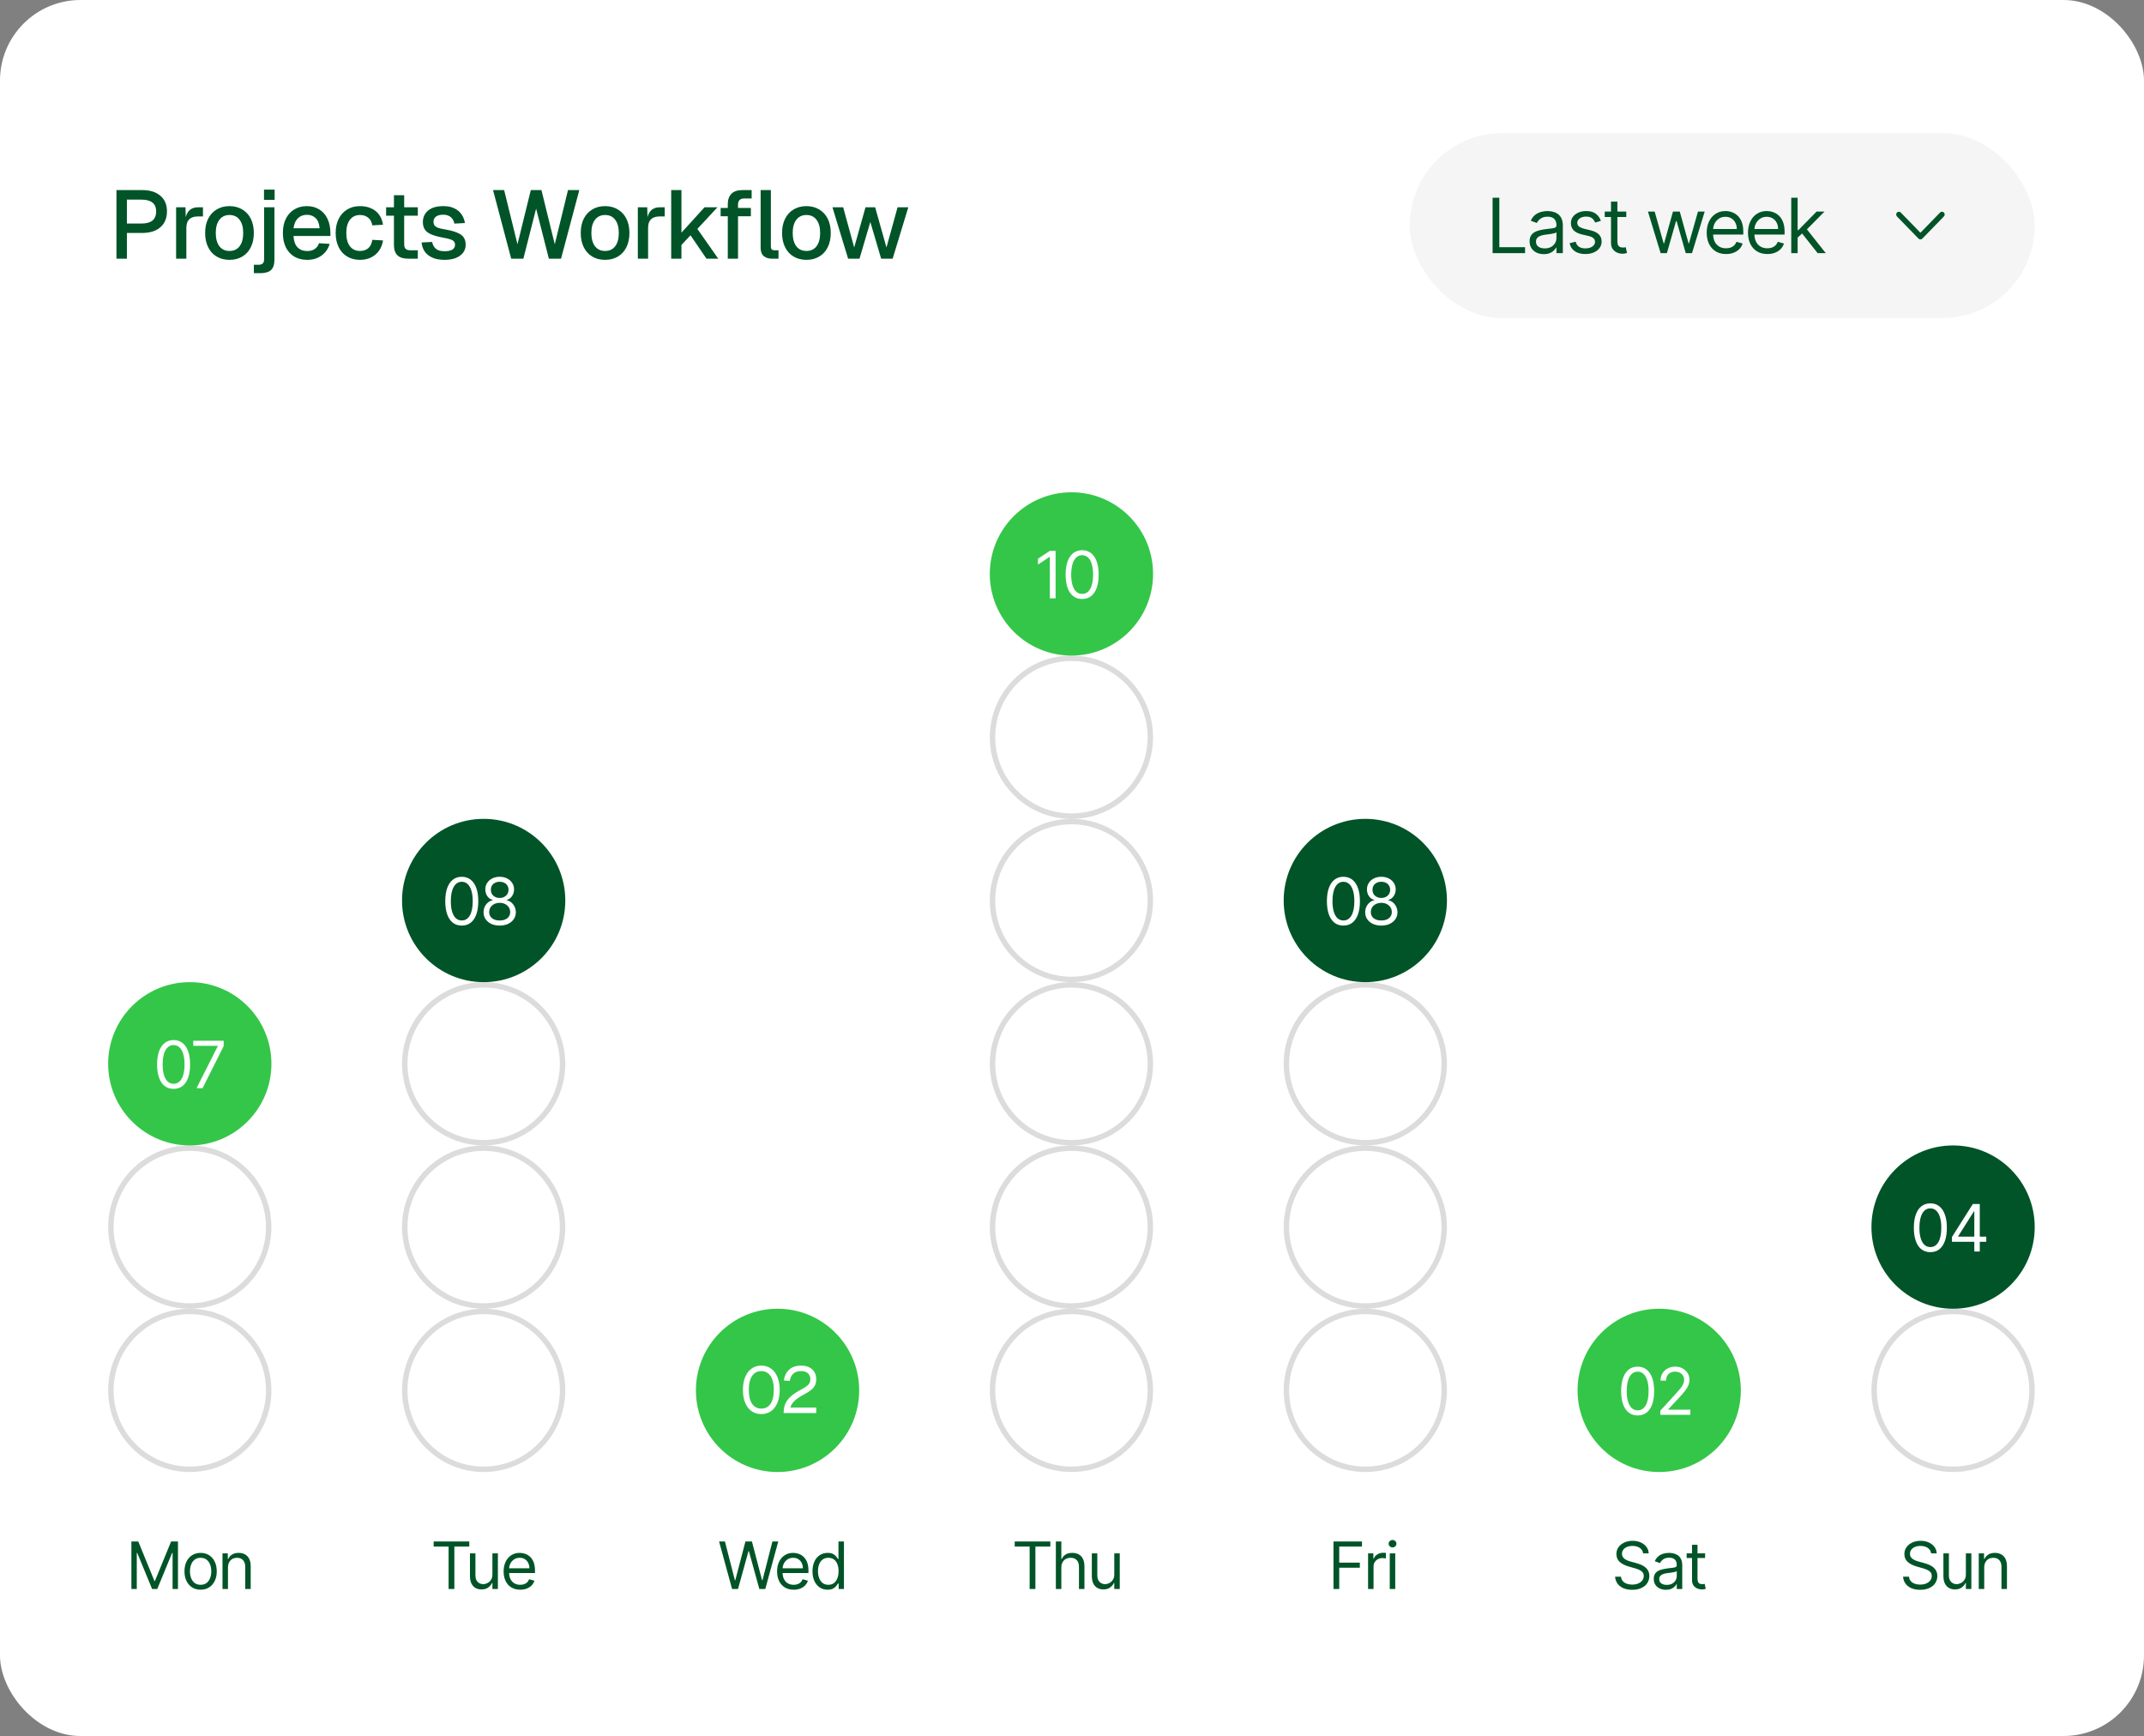
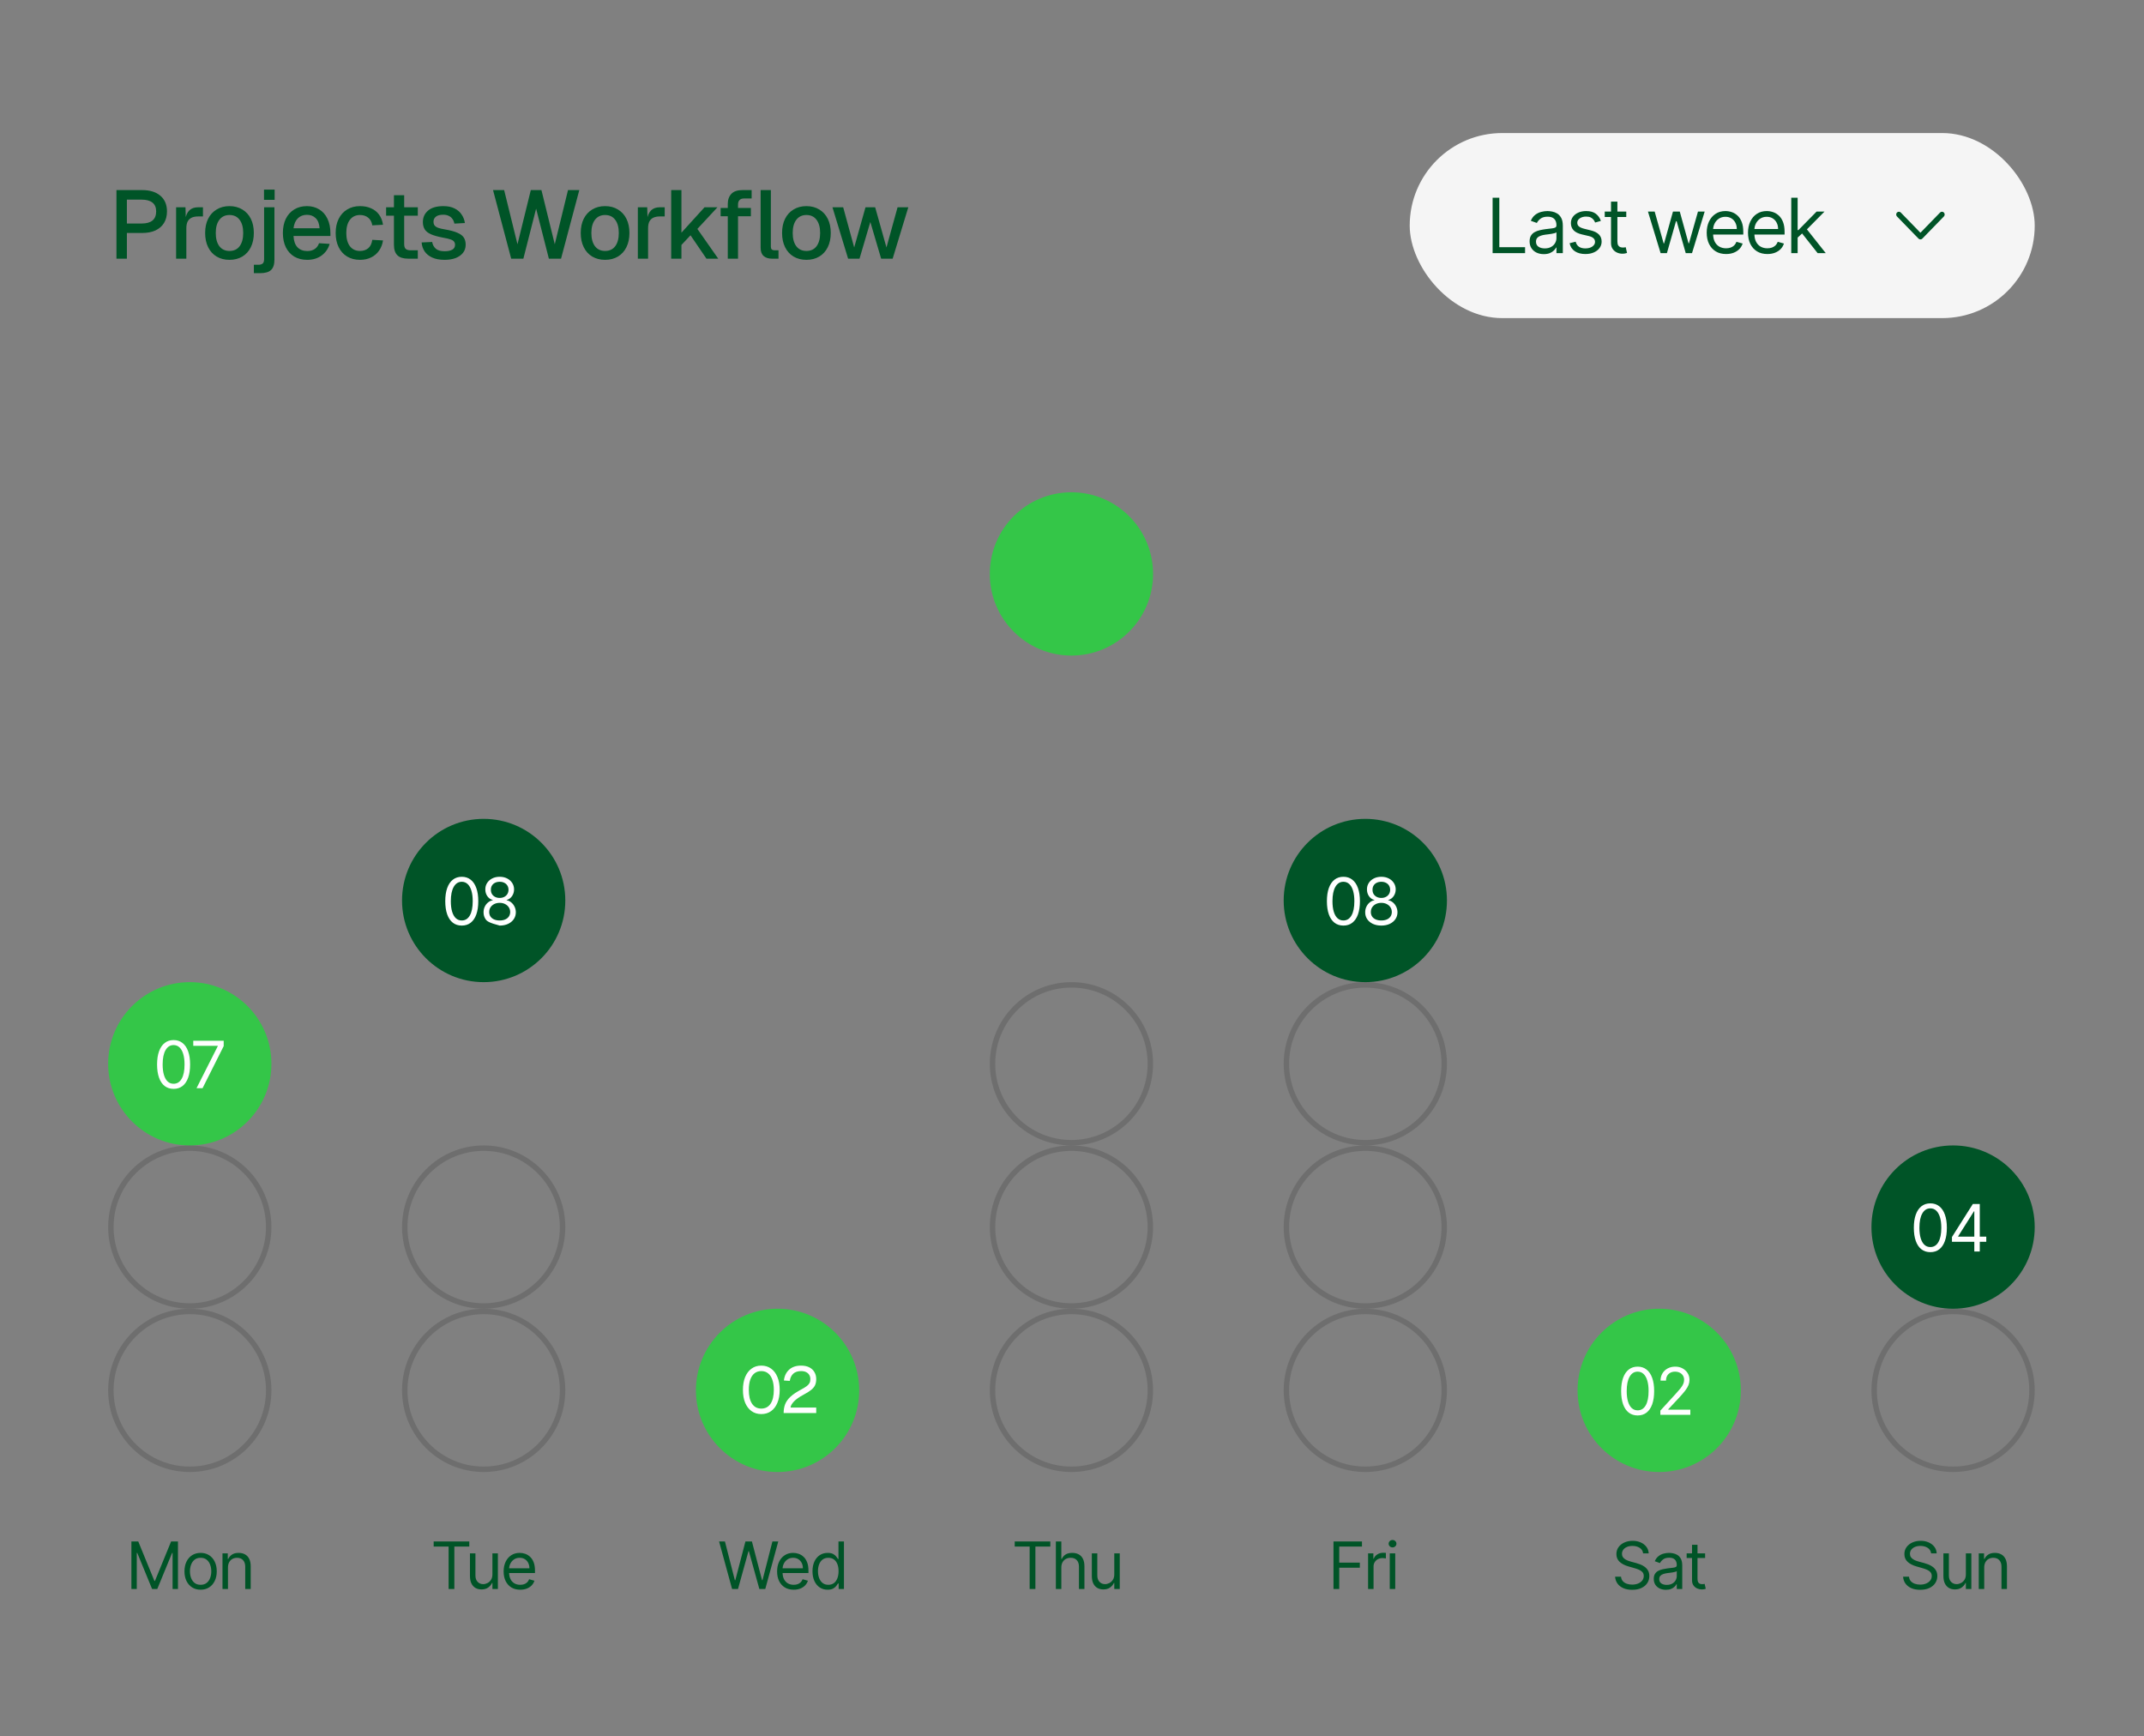
<svg xmlns="http://www.w3.org/2000/svg" width="583" height="472" viewBox="0 0 583 472" fill="none">
  <rect x="0" y="0" width="583" height="472" fill="#808080" stroke="none" />
-   <rect width="583" height="472" rx="21.892" fill="white" />
  <path d="M31.667 70.331V51.68H38.629C40.766 51.68 42.429 52.196 43.62 53.23C44.811 54.245 45.407 55.664 45.407 57.485C45.407 58.694 45.135 59.745 44.592 60.638C44.049 61.513 43.27 62.188 42.254 62.66C41.256 63.116 40.047 63.343 38.629 63.343H34.505V70.331H31.667ZM34.505 60.769H38.55C39.829 60.769 40.8 60.498 41.466 59.955C42.132 59.394 42.464 58.571 42.464 57.485C42.464 56.417 42.132 55.62 41.466 55.095C40.8 54.552 39.829 54.281 38.55 54.281H34.505V60.769ZM47.887 70.331V56.356H50.435L50.541 60.06L50.304 59.981C50.497 58.72 50.882 57.801 51.46 57.223C52.056 56.645 52.852 56.356 53.851 56.356H55.19V58.851H53.851C53.15 58.851 52.563 58.965 52.09 59.193C51.618 59.421 51.259 59.771 51.014 60.244C50.786 60.717 50.672 61.33 50.672 62.083V70.331H47.887ZM62.402 70.647C61.071 70.647 59.906 70.349 58.908 69.753C57.91 69.158 57.139 68.308 56.596 67.205C56.053 66.102 55.782 64.815 55.782 63.343C55.782 61.855 56.053 60.568 56.596 59.482C57.139 58.396 57.91 57.555 58.908 56.96C59.906 56.347 61.071 56.041 62.402 56.041C63.733 56.041 64.897 56.347 65.896 56.96C66.894 57.555 67.665 58.396 68.207 59.482C68.75 60.568 69.022 61.855 69.022 63.343C69.022 64.815 68.75 66.102 68.207 67.205C67.665 68.308 66.894 69.158 65.896 69.753C64.897 70.349 63.733 70.647 62.402 70.647ZM62.402 68.23C63.593 68.23 64.512 67.801 65.16 66.942C65.808 66.067 66.132 64.867 66.132 63.343C66.132 61.82 65.808 60.629 65.16 59.771C64.512 58.895 63.593 58.457 62.402 58.457C61.228 58.457 60.309 58.895 59.644 59.771C58.995 60.629 58.672 61.82 58.672 63.343C58.672 64.867 58.995 66.067 59.644 66.942C60.309 67.801 61.228 68.23 62.402 68.23ZM69.03 74.272V71.986H70.291C70.764 71.986 71.132 71.881 71.394 71.671C71.674 71.461 71.815 71.058 71.815 70.463V56.356H74.626V70.568C74.626 71.899 74.319 72.844 73.706 73.405C73.111 73.983 72.112 74.272 70.711 74.272H69.03ZM71.788 54.333V51.548H74.678V54.333H71.788ZM83.542 70.647C82.176 70.647 80.994 70.349 79.995 69.753C79.015 69.158 78.253 68.308 77.71 67.205C77.185 66.102 76.922 64.815 76.922 63.343C76.922 61.872 77.185 60.594 77.71 59.508C78.253 58.405 79.015 57.555 79.995 56.96C80.976 56.347 82.132 56.041 83.463 56.041C84.724 56.041 85.836 56.338 86.799 56.934C87.763 57.512 88.507 58.352 89.032 59.456C89.575 60.559 89.847 61.89 89.847 63.449V64.158H79.811C79.882 65.524 80.241 66.548 80.889 67.231C81.554 67.915 82.447 68.256 83.568 68.256C84.391 68.256 85.074 68.063 85.617 67.678C86.16 67.293 86.537 66.776 86.747 66.128L89.636 66.312C89.269 67.608 88.542 68.659 87.456 69.464C86.388 70.252 85.083 70.647 83.542 70.647ZM79.811 62.056H86.904C86.817 60.813 86.458 59.893 85.827 59.298C85.214 58.703 84.426 58.405 83.463 58.405C82.465 58.405 81.642 58.72 80.994 59.35C80.363 59.964 79.969 60.865 79.811 62.056ZM97.896 70.647C96.565 70.647 95.4 70.349 94.402 69.753C93.404 69.158 92.633 68.308 92.09 67.205C91.547 66.102 91.276 64.815 91.276 63.343C91.276 61.872 91.547 60.594 92.09 59.508C92.633 58.405 93.404 57.555 94.402 56.96C95.4 56.347 96.565 56.041 97.896 56.041C99.034 56.041 100.041 56.242 100.917 56.645C101.81 57.03 102.528 57.599 103.071 58.352C103.631 59.105 103.99 60.025 104.148 61.111L101.232 61.268C101.092 60.358 100.724 59.666 100.129 59.193C99.533 58.703 98.789 58.457 97.896 58.457C96.722 58.457 95.803 58.895 95.138 59.771C94.49 60.629 94.165 61.82 94.165 63.343C94.165 64.867 94.49 66.067 95.138 66.942C95.803 67.801 96.722 68.23 97.896 68.23C98.789 68.23 99.533 67.984 100.129 67.494C100.724 66.986 101.092 66.225 101.232 65.209L104.148 65.366C103.99 66.435 103.631 67.363 103.071 68.151C102.528 68.939 101.81 69.552 100.917 69.99C100.041 70.428 99.034 70.647 97.896 70.647ZM111.009 70.331C109.678 70.331 108.697 70.025 108.067 69.412C107.436 68.799 107.121 67.844 107.121 66.548V53.072H109.906V66.338C109.906 66.986 110.046 67.433 110.326 67.678C110.606 67.923 111.035 68.046 111.613 68.046H113.61V70.331H111.009ZM104.993 58.641V56.356H113.61V58.641H104.993ZM120.9 70.647C119.586 70.647 118.474 70.445 117.564 70.042C116.671 69.639 115.979 69.088 115.488 68.387C114.998 67.669 114.718 66.846 114.648 65.918L117.511 65.787C117.651 66.557 117.984 67.17 118.509 67.626C119.035 68.081 119.832 68.308 120.9 68.308C121.776 68.308 122.467 68.168 122.975 67.888C123.483 67.608 123.737 67.161 123.737 66.548C123.737 66.216 123.65 65.936 123.474 65.708C123.317 65.463 123.002 65.261 122.529 65.104C122.056 64.928 121.355 64.762 120.427 64.605C119.044 64.342 117.958 64.035 117.17 63.685C116.382 63.335 115.821 62.888 115.488 62.345C115.156 61.802 114.989 61.146 114.989 60.375C114.989 59.097 115.462 58.054 116.408 57.249C117.371 56.443 118.755 56.041 120.558 56.041C121.767 56.041 122.783 56.251 123.606 56.671C124.429 57.074 125.068 57.626 125.523 58.326C125.996 59.009 126.294 59.78 126.417 60.638L123.553 60.795C123.466 60.305 123.291 59.885 123.028 59.534C122.783 59.167 122.45 58.886 122.03 58.694C121.609 58.484 121.11 58.379 120.532 58.379C119.639 58.379 118.974 58.554 118.536 58.904C118.098 59.254 117.879 59.709 117.879 60.27C117.879 60.69 117.975 61.032 118.168 61.294C118.378 61.557 118.711 61.776 119.166 61.951C119.621 62.109 120.226 62.249 120.979 62.371C122.432 62.617 123.571 62.923 124.394 63.291C125.217 63.641 125.795 64.079 126.128 64.605C126.46 65.13 126.627 65.769 126.627 66.522C126.627 67.398 126.382 68.142 125.891 68.755C125.401 69.368 124.727 69.841 123.868 70.174C123.01 70.489 122.021 70.647 120.9 70.647ZM139.005 70.331L134.066 51.68H137.087L140.713 66.417L144.338 51.68H147.228L150.853 66.417L154.452 51.68H157.525L152.56 70.331H149.25L145.783 56.724L142.315 70.331H139.005ZM164.535 70.647C163.204 70.647 162.039 70.349 161.041 69.753C160.043 69.158 159.272 68.308 158.729 67.205C158.186 66.102 157.915 64.815 157.915 63.343C157.915 61.855 158.186 60.568 158.729 59.482C159.272 58.396 160.043 57.555 161.041 56.96C162.039 56.347 163.204 56.041 164.535 56.041C165.866 56.041 167.031 56.347 168.029 56.96C169.027 57.555 169.798 58.396 170.341 59.482C170.883 60.568 171.155 61.855 171.155 63.343C171.155 64.815 170.883 66.102 170.341 67.205C169.798 68.308 169.027 69.158 168.029 69.753C167.031 70.349 165.866 70.647 164.535 70.647ZM164.535 68.23C165.726 68.23 166.645 67.801 167.293 66.942C167.941 66.067 168.265 64.867 168.265 63.343C168.265 61.82 167.941 60.629 167.293 59.771C166.645 58.895 165.726 58.457 164.535 58.457C163.362 58.457 162.442 58.895 161.777 59.771C161.129 60.629 160.805 61.82 160.805 63.343C160.805 64.867 161.129 66.067 161.777 66.942C162.442 67.801 163.362 68.23 164.535 68.23ZM173.444 70.331V56.356H175.992L176.097 60.06L175.86 59.981C176.053 58.72 176.438 57.801 177.016 57.223C177.612 56.645 178.409 56.356 179.407 56.356H180.747V58.851H179.407C178.706 58.851 178.12 58.965 177.647 59.193C177.174 59.421 176.815 59.771 176.57 60.244C176.342 60.717 176.228 61.33 176.228 62.083V70.331H173.444ZM182.513 70.331V51.68H185.297V63.265L191.576 56.356H195.096L189.632 62.24L195.306 70.331H192.101L187.767 63.974L185.297 66.601V70.331H182.513ZM197.901 70.331V55.463C197.901 54.307 198.225 53.387 198.873 52.704C199.521 52.021 200.536 51.68 201.92 51.68H204.389V53.965H202.288C201.745 53.965 201.342 54.114 201.079 54.412C200.817 54.692 200.685 55.095 200.685 55.62V70.331H197.901ZM195.957 58.799V56.54H204.179V58.799H195.957ZM209.88 70.331C208.969 70.331 208.233 70.095 207.673 69.622C207.113 69.149 206.832 68.396 206.832 67.363V51.68H209.617V67.1C209.617 67.415 209.696 67.652 209.853 67.809C210.029 67.967 210.274 68.046 210.589 68.046H211.692V70.331H209.88ZM219.283 70.647C217.952 70.647 216.787 70.349 215.789 69.753C214.791 69.158 214.02 68.308 213.477 67.205C212.934 66.102 212.663 64.815 212.663 63.343C212.663 61.855 212.934 60.568 213.477 59.482C214.02 58.396 214.791 57.555 215.789 56.96C216.787 56.347 217.952 56.041 219.283 56.041C220.614 56.041 221.778 56.347 222.777 56.96C223.775 57.555 224.546 58.396 225.088 59.482C225.631 60.568 225.903 61.855 225.903 63.343C225.903 64.815 225.631 66.102 225.088 67.205C224.546 68.308 223.775 69.158 222.777 69.753C221.778 70.349 220.614 70.647 219.283 70.647ZM219.283 68.23C220.474 68.23 221.393 67.801 222.041 66.942C222.689 66.067 223.013 64.867 223.013 63.343C223.013 61.82 222.689 60.629 222.041 59.771C221.393 58.895 220.474 58.457 219.283 58.457C218.109 58.457 217.19 58.895 216.524 59.771C215.876 60.629 215.553 61.82 215.553 63.343C215.553 64.867 215.876 66.067 216.524 66.942C217.19 67.801 218.109 68.23 219.283 68.23ZM230.619 70.331L226.363 56.356H229.279L232.274 67.284L235.347 56.356H237.974L241.048 67.284L244.069 56.356H246.985L242.729 70.331H239.603L236.661 60.349L233.719 70.331H230.619Z" fill="#005427" />
  <rect x="383.33" y="36.173" width="169.953" height="50.316" rx="25.158" fill="#F5F5F5" />
  <path d="M405.872 68.831V53.764H407.697V67.213H414.701V68.831H405.872ZM419.788 69.096C419.072 69.096 418.422 68.961 417.838 68.692C417.254 68.417 416.791 68.022 416.448 67.507C416.104 66.987 415.933 66.359 415.933 65.624C415.933 64.976 416.06 64.451 416.315 64.049C416.57 63.642 416.911 63.323 417.338 63.093C417.765 62.862 418.235 62.69 418.75 62.578C419.27 62.46 419.793 62.367 420.318 62.298C421.004 62.21 421.561 62.144 421.988 62.099C422.419 62.05 422.733 61.969 422.929 61.857C423.13 61.744 423.231 61.547 423.231 61.268V61.209C423.231 60.483 423.032 59.919 422.635 59.517C422.243 59.115 421.647 58.914 420.847 58.914C420.018 58.914 419.368 59.095 418.898 59.458C418.427 59.821 418.096 60.209 417.904 60.62L416.256 60.032C416.551 59.345 416.943 58.811 417.433 58.428C417.929 58.041 418.468 57.771 419.052 57.619C419.641 57.462 420.219 57.383 420.788 57.383C421.151 57.383 421.568 57.427 422.039 57.516C422.515 57.599 422.974 57.773 423.415 58.038C423.861 58.303 424.232 58.703 424.526 59.237C424.82 59.772 424.967 60.488 424.967 61.386V68.831H423.231V67.301H423.143C423.025 67.546 422.829 67.809 422.554 68.088C422.28 68.368 421.914 68.606 421.458 68.802C421.002 68.998 420.445 69.096 419.788 69.096ZM420.053 67.536C420.739 67.536 421.318 67.401 421.789 67.132C422.265 66.862 422.623 66.514 422.863 66.087C423.108 65.66 423.231 65.212 423.231 64.741V63.151C423.157 63.24 422.996 63.321 422.745 63.394C422.5 63.463 422.216 63.524 421.892 63.578C421.573 63.627 421.262 63.671 420.958 63.711C420.658 63.745 420.416 63.774 420.229 63.799C419.778 63.858 419.356 63.953 418.964 64.086C418.576 64.213 418.262 64.407 418.022 64.667C417.787 64.922 417.669 65.27 417.669 65.712C417.669 66.315 417.892 66.771 418.338 67.08C418.79 67.384 419.361 67.536 420.053 67.536ZM435.313 60.061L433.753 60.503C433.655 60.243 433.51 59.99 433.319 59.745C433.132 59.495 432.877 59.289 432.554 59.127C432.23 58.965 431.815 58.884 431.31 58.884C430.619 58.884 430.042 59.044 429.581 59.362C429.125 59.676 428.897 60.076 428.897 60.562C428.897 60.993 429.054 61.334 429.368 61.584C429.682 61.834 430.172 62.043 430.839 62.21L432.517 62.622C433.527 62.867 434.28 63.242 434.776 63.747C435.271 64.248 435.519 64.893 435.519 65.682C435.519 66.33 435.332 66.909 434.959 67.419C434.592 67.929 434.077 68.331 433.414 68.625C432.752 68.92 431.982 69.067 431.104 69.067C429.952 69.067 428.998 68.817 428.242 68.316C427.487 67.816 427.009 67.085 426.808 66.124L428.456 65.712C428.613 66.32 428.909 66.776 429.346 67.08C429.787 67.384 430.364 67.536 431.075 67.536C431.884 67.536 432.527 67.365 433.002 67.021C433.483 66.673 433.723 66.256 433.723 65.771C433.723 65.378 433.586 65.05 433.311 64.785C433.037 64.515 432.615 64.314 432.046 64.181L430.162 63.74C429.128 63.495 428.367 63.115 427.882 62.6C427.401 62.08 427.161 61.43 427.161 60.65C427.161 60.012 427.34 59.448 427.698 58.958C428.061 58.467 428.554 58.082 429.177 57.803C429.804 57.523 430.516 57.383 431.31 57.383C432.429 57.383 433.306 57.629 433.944 58.119C434.587 58.609 435.043 59.257 435.313 60.061ZM442.218 57.53V59.002H436.362V57.53H442.218ZM438.069 54.823H439.805V65.594C439.805 66.085 439.876 66.452 440.018 66.698C440.166 66.938 440.352 67.1 440.578 67.183C440.808 67.262 441.051 67.301 441.306 67.301C441.497 67.301 441.654 67.291 441.777 67.272C441.899 67.247 441.998 67.227 442.071 67.213L442.424 68.772C442.307 68.817 442.142 68.861 441.931 68.905C441.72 68.954 441.453 68.978 441.129 68.978C440.639 68.978 440.158 68.873 439.687 68.662C439.221 68.451 438.834 68.13 438.525 67.698C438.221 67.267 438.069 66.722 438.069 66.065V54.823ZM451.56 68.831L448.117 57.53H449.941L452.384 66.183H452.502L454.915 57.53H456.769L459.153 66.153H459.27L461.713 57.53H463.538L460.094 68.831H458.388L455.916 60.15H455.739L453.267 68.831H451.56ZM469.358 69.067C468.269 69.067 467.33 68.826 466.54 68.346C465.756 67.86 465.15 67.183 464.723 66.315C464.301 65.442 464.09 64.427 464.09 63.269C464.09 62.112 464.301 61.091 464.723 60.209C465.15 59.321 465.743 58.629 466.504 58.134C467.269 57.633 468.161 57.383 469.182 57.383C469.77 57.383 470.351 57.481 470.925 57.678C471.499 57.874 472.022 58.193 472.492 58.634C472.963 59.071 473.338 59.649 473.618 60.37C473.898 61.091 474.037 61.979 474.037 63.034V63.77H465.326V62.269H472.272C472.272 61.631 472.144 61.062 471.889 60.562C471.639 60.061 471.281 59.666 470.815 59.377C470.354 59.088 469.809 58.943 469.182 58.943C468.49 58.943 467.892 59.115 467.386 59.458C466.886 59.797 466.501 60.238 466.231 60.782C465.962 61.327 465.827 61.91 465.827 62.533V63.534C465.827 64.388 465.974 65.111 466.268 65.704C466.567 66.293 466.982 66.742 467.511 67.051C468.041 67.355 468.657 67.507 469.358 67.507C469.814 67.507 470.226 67.443 470.594 67.316C470.967 67.183 471.288 66.987 471.558 66.727C471.828 66.462 472.036 66.134 472.183 65.741L473.861 66.212C473.684 66.781 473.388 67.281 472.971 67.713C472.554 68.14 472.039 68.473 471.426 68.714C470.812 68.949 470.123 69.067 469.358 69.067ZM480.588 69.067C479.499 69.067 478.56 68.826 477.77 68.346C476.985 67.86 476.38 67.183 475.953 66.315C475.531 65.442 475.32 64.427 475.32 63.269C475.32 62.112 475.531 61.091 475.953 60.209C476.38 59.321 476.973 58.629 477.733 58.134C478.499 57.633 479.391 57.383 480.412 57.383C481 57.383 481.581 57.481 482.155 57.678C482.729 57.874 483.251 58.193 483.722 58.634C484.193 59.071 484.568 59.649 484.848 60.37C485.128 61.091 485.267 61.979 485.267 63.034V63.77H476.556V62.269H483.502C483.502 61.631 483.374 61.062 483.119 60.562C482.869 60.061 482.511 59.666 482.045 59.377C481.584 59.088 481.039 58.943 480.412 58.943C479.72 58.943 479.122 59.115 478.616 59.458C478.116 59.797 477.731 60.238 477.461 60.782C477.191 61.327 477.057 61.91 477.057 62.533V63.534C477.057 64.388 477.204 65.111 477.498 65.704C477.797 66.293 478.212 66.742 478.741 67.051C479.271 67.355 479.887 67.507 480.588 67.507C481.044 67.507 481.456 67.443 481.824 67.316C482.197 67.183 482.518 66.987 482.788 66.727C483.058 66.462 483.266 66.134 483.413 65.741L485.091 66.212C484.914 66.781 484.617 67.281 484.201 67.713C483.784 68.14 483.269 68.473 482.656 68.714C482.042 68.949 481.353 69.067 480.588 69.067ZM488.699 64.711L488.669 62.563H489.022L493.966 57.53H496.115L490.847 62.857H490.7L488.699 64.711ZM487.08 68.831V53.764H488.816V68.831H487.08ZM494.261 68.831L489.846 63.24L491.082 62.033L496.468 68.831H494.261Z" fill="#005427" />
  <path fill-rule="evenodd" clip-rule="evenodd" d="M515.829 57.785C515.543 58.079 515.543 58.556 515.829 58.851L521.688 64.878C521.826 65.019 522.012 65.098 522.206 65.098C522.401 65.098 522.587 65.019 522.724 64.878L528.584 58.851C528.87 58.556 528.87 58.079 528.584 57.785C528.298 57.491 527.834 57.491 527.548 57.785L522.206 63.279L516.865 57.785C516.579 57.491 516.115 57.491 515.829 57.785Z" fill="#005427" />
  <path d="M35.73 419.106H37.597L41.986 429.827H42.138L46.527 419.106H48.394V432.021H46.93V422.209H46.804L42.768 432.021H41.356L37.32 422.209H37.194V432.021H35.73V419.106ZM54.552 432.223C53.678 432.223 52.91 432.015 52.251 431.599C51.595 431.183 51.082 430.6 50.712 429.852C50.346 429.104 50.163 428.229 50.163 427.228C50.163 426.219 50.346 425.339 50.712 424.586C51.082 423.834 51.595 423.249 52.251 422.833C52.91 422.417 53.678 422.209 54.552 422.209C55.427 422.209 56.192 422.417 56.848 422.833C57.508 423.249 58.021 423.834 58.386 424.586C58.756 425.339 58.941 426.219 58.941 427.228C58.941 428.229 58.756 429.104 58.386 429.852C58.021 430.6 57.508 431.183 56.848 431.599C56.192 432.015 55.427 432.223 54.552 432.223ZM54.552 430.886C55.217 430.886 55.763 430.716 56.192 430.375C56.621 430.035 56.938 429.587 57.144 429.032C57.35 428.477 57.453 427.876 57.453 427.228C57.453 426.581 57.35 425.978 57.144 425.419C56.938 424.859 56.621 424.407 56.192 424.063C55.763 423.718 55.217 423.546 54.552 423.546C53.888 423.546 53.342 423.718 52.913 424.063C52.484 424.407 52.166 424.859 51.96 425.419C51.754 425.978 51.651 426.581 51.651 427.228C51.651 427.876 51.754 428.477 51.96 429.032C52.166 429.587 52.484 430.035 52.913 430.375C53.342 430.716 53.888 430.886 54.552 430.886ZM61.991 426.194V432.021H60.503V422.335H61.941V423.848H62.067C62.294 423.356 62.639 422.961 63.101 422.663C63.564 422.36 64.161 422.209 64.892 422.209C65.548 422.209 66.122 422.343 66.614 422.612C67.106 422.877 67.488 423.281 67.761 423.823C68.035 424.361 68.171 425.042 68.171 425.866V432.021H66.683V425.967C66.683 425.206 66.486 424.613 66.09 424.189C65.695 423.76 65.153 423.546 64.463 423.546C63.988 423.546 63.564 423.649 63.189 423.855C62.819 424.061 62.527 424.361 62.313 424.756C62.098 425.152 61.991 425.631 61.991 426.194Z" fill="#005427" />
  <circle cx="22.198" cy="22.198" r="22.198" transform="matrix(-1 0 0 1 73.805 267.033)" fill="#34C648" />
  <path d="M47.204 296.049C46.254 296.049 45.445 295.79 44.776 295.273C44.108 294.752 43.597 293.997 43.244 293.009C42.891 292.017 42.714 290.819 42.714 289.415C42.714 288.019 42.891 286.827 43.244 285.839C43.601 284.847 44.114 284.09 44.782 283.569C45.455 283.043 46.262 282.78 47.204 282.78C48.146 282.78 48.951 283.043 49.619 283.569C50.292 284.09 50.805 284.847 51.158 285.839C51.515 286.827 51.694 288.019 51.694 289.415C51.694 290.819 51.517 292.017 51.164 293.009C50.811 293.997 50.3 294.752 49.632 295.273C48.964 295.79 48.154 296.049 47.204 296.049ZM47.204 294.662C48.146 294.662 48.877 294.207 49.399 293.299C49.92 292.391 50.181 291.096 50.181 289.415C50.181 288.296 50.061 287.344 49.821 286.558C49.586 285.772 49.245 285.173 48.8 284.761C48.358 284.349 47.826 284.143 47.204 284.143C46.271 284.143 45.541 284.603 45.016 285.524C44.49 286.44 44.227 287.737 44.227 289.415C44.227 290.533 44.345 291.483 44.581 292.265C44.816 293.047 45.154 293.642 45.596 294.05C46.042 294.458 46.578 294.662 47.204 294.662ZM53.437 295.872L59.214 284.445V284.344H52.554V282.957H60.828V284.42L55.077 295.872H53.437Z" fill="white" />
  <circle cx="22.198" cy="22.198" r="21.458" transform="matrix(-1 0 0 1 73.805 311.43)" stroke="#060606" stroke-opacity="0.14" stroke-width="1.48" />
  <circle cx="22.198" cy="22.198" r="21.458" transform="matrix(-1 0 0 1 73.805 355.826)" stroke="#060606" stroke-opacity="0.14" stroke-width="1.48" />
  <path d="M117.923 420.493V419.106H127.61V420.493H123.549V432.021H121.985V420.493H117.923ZM133.898 428.061V422.335H135.386V432.021H133.898V430.381H133.797C133.57 430.873 133.217 431.292 132.738 431.636C132.258 431.977 131.653 432.147 130.921 432.147C130.316 432.147 129.778 432.015 129.307 431.75C128.836 431.481 128.466 431.077 128.197 430.539C127.928 429.997 127.793 429.313 127.793 428.489V422.335H129.282V428.389C129.282 429.095 129.479 429.658 129.875 430.079C130.274 430.499 130.783 430.709 131.401 430.709C131.771 430.709 132.147 430.615 132.529 430.426C132.916 430.236 133.24 429.946 133.501 429.555C133.766 429.164 133.898 428.666 133.898 428.061ZM141.463 432.223C140.53 432.223 139.725 432.017 139.048 431.605C138.375 431.189 137.856 430.608 137.49 429.864C137.129 429.116 136.948 428.246 136.948 427.253C136.948 426.261 137.129 425.387 137.49 424.63C137.856 423.869 138.365 423.276 139.016 422.852C139.672 422.423 140.437 422.208 141.312 422.208C141.816 422.208 142.314 422.293 142.806 422.461C143.298 422.629 143.746 422.902 144.149 423.28C144.553 423.655 144.875 424.151 145.114 424.769C145.354 425.387 145.474 426.148 145.474 427.052V427.682H138.007V426.396H143.96C143.96 425.849 143.851 425.362 143.632 424.933C143.418 424.504 143.111 424.165 142.712 423.917C142.316 423.669 141.85 423.545 141.312 423.545C140.719 423.545 140.206 423.693 139.773 423.987C139.344 424.277 139.014 424.655 138.783 425.122C138.552 425.589 138.436 426.089 138.436 426.623V427.48C138.436 428.212 138.562 428.832 138.814 429.341C139.071 429.845 139.426 430.23 139.88 430.495C140.334 430.756 140.862 430.886 141.463 430.886C141.854 430.886 142.207 430.831 142.522 430.722C142.842 430.608 143.117 430.44 143.349 430.217C143.58 429.99 143.759 429.709 143.885 429.372L145.322 429.776C145.171 430.264 144.917 430.692 144.559 431.062C144.202 431.428 143.761 431.714 143.235 431.92C142.71 432.122 142.119 432.223 141.463 432.223Z" fill="#005427" />
  <circle cx="22.198" cy="22.198" r="22.198" transform="matrix(-1 0 0 1 153.718 222.637)" fill="#005427" />
-   <path d="M125.565 251.653C124.615 251.653 123.806 251.394 123.137 250.877C122.469 250.356 121.958 249.601 121.605 248.613C121.252 247.621 121.075 246.423 121.075 245.018C121.075 243.623 121.252 242.431 121.605 241.443C121.962 240.451 122.475 239.694 123.144 239.173C123.816 238.647 124.624 238.384 125.565 238.384C126.507 238.384 127.312 238.647 127.981 239.173C128.653 239.694 129.166 240.451 129.519 241.443C129.877 242.431 130.055 243.623 130.055 245.018C130.055 246.423 129.879 247.621 129.526 248.613C129.173 249.601 128.662 250.356 127.993 250.877C127.325 251.394 126.515 251.653 125.565 251.653ZM125.565 250.265C126.507 250.265 127.239 249.811 127.76 248.903C128.281 247.995 128.542 246.7 128.542 245.018C128.542 243.9 128.422 242.948 128.182 242.162C127.947 241.376 127.606 240.776 127.161 240.364C126.719 239.952 126.188 239.746 125.565 239.746C124.632 239.746 123.903 240.207 123.377 241.127C122.852 242.044 122.589 243.341 122.589 245.018C122.589 246.137 122.706 247.087 122.942 247.869C123.177 248.651 123.516 249.246 123.957 249.654C124.403 250.061 124.939 250.265 125.565 250.265ZM135.878 251.653C135.012 251.653 134.247 251.499 133.583 251.192C132.923 250.881 132.408 250.454 132.038 249.912C131.668 249.366 131.485 248.743 131.489 248.045C131.485 247.499 131.592 246.994 131.811 246.532C132.029 246.065 132.328 245.676 132.706 245.365C133.089 245.05 133.516 244.85 133.986 244.766V244.691C133.368 244.531 132.877 244.184 132.511 243.65C132.145 243.112 131.964 242.5 131.968 241.815C131.964 241.159 132.13 240.573 132.467 240.055C132.803 239.538 133.265 239.13 133.854 238.832C134.447 238.533 135.122 238.384 135.878 238.384C136.627 238.384 137.295 238.533 137.884 238.832C138.472 239.13 138.935 239.538 139.271 240.055C139.612 240.573 139.784 241.159 139.788 241.815C139.784 242.5 139.597 243.112 139.227 243.65C138.861 244.184 138.376 244.531 137.77 244.691V244.766C138.237 244.85 138.657 245.05 139.032 245.365C139.406 245.676 139.704 246.065 139.927 246.532C140.15 246.994 140.263 247.499 140.268 248.045C140.263 248.743 140.074 249.366 139.7 249.912C139.33 250.454 138.815 250.881 138.155 251.192C137.499 251.499 136.74 251.653 135.878 251.653ZM135.878 250.265C136.463 250.265 136.967 250.171 137.392 249.981C137.816 249.792 138.144 249.525 138.376 249.181C138.607 248.836 138.725 248.432 138.729 247.97C138.725 247.482 138.598 247.051 138.35 246.677C138.102 246.303 137.764 246.009 137.335 245.794C136.91 245.58 136.425 245.472 135.878 245.472C135.328 245.472 134.836 245.58 134.403 245.794C133.974 246.009 133.635 246.303 133.387 246.677C133.144 247.051 133.024 247.482 133.028 247.97C133.024 248.432 133.135 248.836 133.362 249.181C133.593 249.525 133.923 249.792 134.352 249.981C134.781 250.171 135.29 250.265 135.878 250.265ZM135.878 244.136C136.341 244.136 136.751 244.043 137.108 243.858C137.47 243.673 137.753 243.415 137.959 243.082C138.165 242.75 138.271 242.361 138.275 241.916C138.271 241.479 138.168 241.098 137.966 240.774C137.764 240.446 137.484 240.194 137.127 240.018C136.77 239.837 136.353 239.746 135.878 239.746C135.395 239.746 134.972 239.837 134.611 240.018C134.249 240.194 133.97 240.446 133.772 240.774C133.574 241.098 133.478 241.479 133.482 241.916C133.478 242.361 133.577 242.75 133.778 243.082C133.984 243.415 134.268 243.673 134.63 243.858C134.991 244.043 135.407 244.136 135.878 244.136Z" fill="white" />
-   <circle cx="22.198" cy="22.198" r="21.458" transform="matrix(-1 0 0 1 153.718 267.034)" stroke="#060606" stroke-opacity="0.14" stroke-width="1.48" />
+   <path d="M125.565 251.653C124.615 251.653 123.806 251.394 123.137 250.877C122.469 250.356 121.958 249.601 121.605 248.613C121.252 247.621 121.075 246.423 121.075 245.018C121.075 243.623 121.252 242.431 121.605 241.443C121.962 240.451 122.475 239.694 123.144 239.173C123.816 238.647 124.624 238.384 125.565 238.384C126.507 238.384 127.312 238.647 127.981 239.173C128.653 239.694 129.166 240.451 129.519 241.443C129.877 242.431 130.055 243.623 130.055 245.018C130.055 246.423 129.879 247.621 129.526 248.613C129.173 249.601 128.662 250.356 127.993 250.877C127.325 251.394 126.515 251.653 125.565 251.653ZM125.565 250.265C126.507 250.265 127.239 249.811 127.76 248.903C128.281 247.995 128.542 246.7 128.542 245.018C128.542 243.9 128.422 242.948 128.182 242.162C127.947 241.376 127.606 240.776 127.161 240.364C126.719 239.952 126.188 239.746 125.565 239.746C124.632 239.746 123.903 240.207 123.377 241.127C122.852 242.044 122.589 243.341 122.589 245.018C122.589 246.137 122.706 247.087 122.942 247.869C123.177 248.651 123.516 249.246 123.957 249.654C124.403 250.061 124.939 250.265 125.565 250.265ZM135.878 251.653C132.923 250.881 132.408 250.454 132.038 249.912C131.668 249.366 131.485 248.743 131.489 248.045C131.485 247.499 131.592 246.994 131.811 246.532C132.029 246.065 132.328 245.676 132.706 245.365C133.089 245.05 133.516 244.85 133.986 244.766V244.691C133.368 244.531 132.877 244.184 132.511 243.65C132.145 243.112 131.964 242.5 131.968 241.815C131.964 241.159 132.13 240.573 132.467 240.055C132.803 239.538 133.265 239.13 133.854 238.832C134.447 238.533 135.122 238.384 135.878 238.384C136.627 238.384 137.295 238.533 137.884 238.832C138.472 239.13 138.935 239.538 139.271 240.055C139.612 240.573 139.784 241.159 139.788 241.815C139.784 242.5 139.597 243.112 139.227 243.65C138.861 244.184 138.376 244.531 137.77 244.691V244.766C138.237 244.85 138.657 245.05 139.032 245.365C139.406 245.676 139.704 246.065 139.927 246.532C140.15 246.994 140.263 247.499 140.268 248.045C140.263 248.743 140.074 249.366 139.7 249.912C139.33 250.454 138.815 250.881 138.155 251.192C137.499 251.499 136.74 251.653 135.878 251.653ZM135.878 250.265C136.463 250.265 136.967 250.171 137.392 249.981C137.816 249.792 138.144 249.525 138.376 249.181C138.607 248.836 138.725 248.432 138.729 247.97C138.725 247.482 138.598 247.051 138.35 246.677C138.102 246.303 137.764 246.009 137.335 245.794C136.91 245.58 136.425 245.472 135.878 245.472C135.328 245.472 134.836 245.58 134.403 245.794C133.974 246.009 133.635 246.303 133.387 246.677C133.144 247.051 133.024 247.482 133.028 247.97C133.024 248.432 133.135 248.836 133.362 249.181C133.593 249.525 133.923 249.792 134.352 249.981C134.781 250.171 135.29 250.265 135.878 250.265ZM135.878 244.136C136.341 244.136 136.751 244.043 137.108 243.858C137.47 243.673 137.753 243.415 137.959 243.082C138.165 242.75 138.271 242.361 138.275 241.916C138.271 241.479 138.168 241.098 137.966 240.774C137.764 240.446 137.484 240.194 137.127 240.018C136.77 239.837 136.353 239.746 135.878 239.746C135.395 239.746 134.972 239.837 134.611 240.018C134.249 240.194 133.97 240.446 133.772 240.774C133.574 241.098 133.478 241.479 133.482 241.916C133.478 242.361 133.577 242.75 133.778 243.082C133.984 243.415 134.268 243.673 134.63 243.858C134.991 244.043 135.407 244.136 135.878 244.136Z" fill="white" />
  <circle cx="22.198" cy="22.198" r="21.458" transform="matrix(-1 0 0 1 153.718 311.43)" stroke="#060606" stroke-opacity="0.14" stroke-width="1.48" />
  <circle cx="22.198" cy="22.198" r="21.458" transform="matrix(-1 0 0 1 153.718 355.826)" stroke="#060606" stroke-opacity="0.14" stroke-width="1.48" />
  <path d="M199.066 432.021L195.535 419.106H197.124L199.823 429.625H199.949L202.699 419.106H204.464L207.214 429.625H207.34L210.039 419.106H211.628L208.097 432.021H206.482L203.632 421.729H203.531L200.681 432.021H199.066ZM215.824 432.223C214.891 432.223 214.086 432.017 213.409 431.605C212.736 431.189 212.217 430.608 211.851 429.864C211.49 429.116 211.309 428.246 211.309 427.253C211.309 426.261 211.49 425.387 211.851 424.63C212.217 423.869 212.726 423.276 213.377 422.852C214.033 422.423 214.798 422.208 215.673 422.208C216.177 422.208 216.676 422.293 217.167 422.461C217.659 422.629 218.107 422.902 218.511 423.28C218.914 423.655 219.236 424.151 219.476 424.769C219.715 425.387 219.835 426.148 219.835 427.052V427.682H212.368V426.396H218.321C218.321 425.849 218.212 425.362 217.994 424.933C217.779 424.504 217.472 424.165 217.073 423.917C216.678 423.669 216.211 423.545 215.673 423.545C215.08 423.545 214.567 423.693 214.134 423.987C213.705 424.277 213.375 424.655 213.144 425.122C212.913 425.589 212.797 426.089 212.797 426.623V427.48C212.797 428.212 212.923 428.832 213.176 429.341C213.432 429.845 213.787 430.23 214.241 430.495C214.695 430.756 215.223 430.886 215.824 430.886C216.215 430.886 216.568 430.831 216.884 430.722C217.203 430.608 217.479 430.44 217.71 430.217C217.941 429.99 218.12 429.709 218.246 429.372L219.684 429.776C219.532 430.264 219.278 430.692 218.921 431.062C218.563 431.428 218.122 431.714 217.596 431.92C217.071 432.122 216.48 432.223 215.824 432.223ZM225.046 432.223C224.239 432.223 223.526 432.019 222.908 431.611C222.29 431.199 221.807 430.619 221.458 429.871C221.109 429.118 220.935 428.229 220.935 427.203C220.935 426.186 221.109 425.303 221.458 424.554C221.807 423.806 222.293 423.228 222.915 422.82C223.537 422.412 224.256 422.208 225.071 422.208C225.702 422.208 226.2 422.314 226.566 422.524C226.936 422.73 227.218 422.965 227.411 423.23C227.609 423.491 227.762 423.705 227.871 423.873H227.998V419.106H229.486V432.021H228.048V430.533H227.871C227.762 430.709 227.607 430.932 227.405 431.201C227.203 431.466 226.915 431.704 226.541 431.914C226.167 432.12 225.668 432.223 225.046 432.223ZM225.248 430.886C225.845 430.886 226.35 430.73 226.762 430.419C227.174 430.104 227.487 429.669 227.701 429.114C227.916 428.555 228.023 427.909 228.023 427.178C228.023 426.455 227.918 425.822 227.708 425.28C227.497 424.733 227.186 424.308 226.774 424.006C226.362 423.699 225.853 423.545 225.248 423.545C224.617 423.545 224.092 423.707 223.671 424.031C223.255 424.35 222.942 424.786 222.732 425.336C222.526 425.883 222.423 426.497 222.423 427.178C222.423 427.867 222.528 428.494 222.738 429.057C222.953 429.616 223.268 430.062 223.684 430.394C224.105 430.722 224.626 430.886 225.248 430.886Z" fill="#005427" />
  <circle cx="22.198" cy="22.198" r="22.198" transform="matrix(-1 0 0 1 233.631 355.826)" fill="#34C648" />
  <path d="M207.009 384.469C205.991 384.469 205.109 384.202 204.363 383.67C203.617 383.137 203.037 382.379 202.623 381.396C202.22 380.414 202.019 379.248 202.019 377.898C202.019 376.548 202.22 375.382 202.623 374.4C203.037 373.405 203.617 372.642 204.363 372.109C205.109 371.564 205.991 371.292 207.009 371.292C208.039 371.292 208.927 371.564 209.673 372.109C210.419 372.642 210.993 373.399 211.395 374.382C211.81 375.365 212.017 376.537 212.017 377.898C212.017 379.248 211.81 380.414 211.395 381.396C210.993 382.379 210.419 383.137 209.673 383.67C208.927 384.202 208.039 384.469 207.009 384.469ZM207.009 382.977C208.098 382.977 208.939 382.539 209.531 381.663C210.123 380.775 210.419 379.52 210.419 377.898C210.419 376.809 210.282 375.885 210.01 375.128C209.75 374.358 209.365 373.778 208.856 373.387C208.359 372.985 207.743 372.784 207.009 372.784C206.287 372.784 205.671 372.985 205.162 373.387C204.665 373.778 204.28 374.358 204.008 375.128C203.747 375.885 203.617 376.809 203.617 377.898C203.617 379.52 203.913 380.775 204.505 381.663C205.097 382.539 205.932 382.977 207.009 382.977ZM213.088 384.185C213.088 383.297 213.224 382.498 213.496 381.787C213.781 381.065 214.272 380.378 214.97 379.727C215.681 379.076 216.663 378.419 217.918 377.756C218.498 377.448 218.966 377.164 219.321 376.904C219.676 376.643 219.937 376.365 220.103 376.069C220.268 375.773 220.351 375.412 220.351 374.986C220.351 374.548 220.257 374.169 220.067 373.849C219.878 373.518 219.594 373.257 219.215 373.068C218.848 372.878 218.386 372.784 217.83 372.784C216.942 372.784 216.237 373.014 215.716 373.476C215.207 373.938 214.888 374.595 214.757 375.447L213.159 375.341C213.301 374.11 213.775 373.127 214.58 372.393C215.385 371.659 216.468 371.292 217.83 371.292C218.694 371.292 219.434 371.446 220.049 371.754C220.665 372.061 221.133 372.494 221.452 373.05C221.784 373.595 221.95 374.228 221.95 374.95C221.95 375.589 221.843 376.146 221.63 376.619C221.417 377.081 221.056 377.513 220.547 377.916C220.049 378.318 219.363 378.75 218.487 379.212C217.35 379.816 216.486 380.426 215.894 381.041C215.314 381.657 215.006 382.207 214.97 382.693H221.95V384.185H213.088Z" fill="white" />
  <path d="M275.924 420.493V419.106H285.611V420.493H281.549V432.021H279.985V420.493H275.924ZM288.6 426.194V432.021H287.112V419.106H288.6V423.848H288.727C288.954 423.348 289.294 422.95 289.748 422.656C290.206 422.358 290.816 422.208 291.577 422.208C292.237 422.208 292.815 422.341 293.311 422.606C293.807 422.866 294.192 423.268 294.465 423.81C294.743 424.348 294.881 425.034 294.881 425.866V432.021H293.393V425.967C293.393 425.198 293.193 424.603 292.794 424.182C292.399 423.758 291.85 423.545 291.148 423.545C290.66 423.545 290.223 423.648 289.836 423.854C289.454 424.06 289.151 424.361 288.928 424.756C288.71 425.151 288.6 425.631 288.6 426.194ZM302.998 428.061V422.335H304.487V432.021H302.998V430.381H302.897C302.67 430.873 302.317 431.292 301.838 431.636C301.359 431.977 300.753 432.147 300.022 432.147C299.416 432.147 298.878 432.015 298.407 431.75C297.936 431.481 297.566 431.077 297.297 430.539C297.028 429.997 296.894 429.313 296.894 428.489V422.335H298.382V428.389C298.382 429.095 298.58 429.658 298.975 430.079C299.374 430.499 299.883 430.709 300.501 430.709C300.871 430.709 301.247 430.615 301.63 430.426C302.017 430.236 302.34 429.946 302.601 429.555C302.866 429.164 302.998 428.666 302.998 428.061Z" fill="#005427" />
  <circle cx="22.198" cy="22.198" r="22.198" transform="matrix(-1 0 0 1 313.544 133.845)" fill="#34C648" />
-   <path d="M287.041 149.769V162.684H285.477V151.409H285.401L282.248 153.502V151.913L285.477 149.769H287.041ZM294.258 162.861C293.307 162.861 292.498 162.602 291.83 162.085C291.161 161.564 290.65 160.809 290.297 159.821C289.944 158.829 289.768 157.631 289.768 156.227C289.768 154.831 289.944 153.639 290.297 152.651C290.655 151.659 291.168 150.902 291.836 150.381C292.509 149.855 293.316 149.592 294.258 149.592C295.199 149.592 296.004 149.855 296.673 150.381C297.346 150.902 297.859 151.659 298.212 152.651C298.569 153.639 298.748 154.831 298.748 156.227C298.748 157.631 298.571 158.829 298.218 159.821C297.865 160.809 297.354 161.564 296.686 162.085C296.017 162.602 295.208 162.861 294.258 162.861ZM294.258 161.474C295.199 161.474 295.931 161.019 296.452 160.111C296.974 159.203 297.234 157.908 297.234 156.227C297.234 155.108 297.114 154.156 296.875 153.37C296.639 152.584 296.299 151.985 295.853 151.573C295.412 151.161 294.88 150.955 294.258 150.955C293.324 150.955 292.595 151.415 292.069 152.336C291.544 153.252 291.281 154.549 291.281 156.227C291.281 157.345 291.399 158.295 291.634 159.077C291.87 159.859 292.208 160.454 292.65 160.862C293.095 161.27 293.631 161.474 294.258 161.474Z" fill="white" />
-   <circle cx="22.198" cy="22.198" r="21.458" transform="matrix(-1 0 0 1 313.544 178.241)" stroke="#060606" stroke-opacity="0.14" stroke-width="1.48" />
-   <circle cx="22.198" cy="22.198" r="21.458" transform="matrix(-1 0 0 1 313.544 222.637)" stroke="#060606" stroke-opacity="0.14" stroke-width="1.48" />
  <circle cx="22.198" cy="22.198" r="21.458" transform="matrix(-1 0 0 1 313.544 267.034)" stroke="#060606" stroke-opacity="0.14" stroke-width="1.48" />
  <circle cx="22.198" cy="22.198" r="21.458" transform="matrix(-1 0 0 1 313.544 311.43)" stroke="#060606" stroke-opacity="0.14" stroke-width="1.48" />
  <circle cx="22.198" cy="22.198" r="21.458" transform="matrix(-1 0 0 1 313.544 355.826)" stroke="#060606" stroke-opacity="0.14" stroke-width="1.48" />
  <path d="M362.604 432.021V419.106H370.348V420.493H364.168V424.857H369.768V426.244H364.168V432.021H362.604ZM372.01 432.021V422.335H373.448V423.798H373.549C373.725 423.318 374.045 422.929 374.507 422.631C374.97 422.332 375.491 422.183 376.071 422.183C376.181 422.183 376.317 422.185 376.481 422.19C376.645 422.194 376.769 422.2 376.853 422.208V423.722C376.803 423.709 376.687 423.69 376.506 423.665C376.33 423.636 376.143 423.621 375.945 423.621C375.474 423.621 375.054 423.72 374.684 423.917C374.318 424.111 374.028 424.38 373.814 424.725C373.603 425.065 373.498 425.454 373.498 425.891V432.021H372.01ZM377.907 432.021V422.335H379.395V432.021H377.907ZM378.664 420.72C378.374 420.72 378.124 420.621 377.913 420.424C377.707 420.226 377.604 419.989 377.604 419.711C377.604 419.434 377.707 419.196 377.913 418.999C378.124 418.801 378.374 418.702 378.664 418.702C378.954 418.702 379.202 418.801 379.408 418.999C379.618 419.196 379.723 419.434 379.723 419.711C379.723 419.989 379.618 420.226 379.408 420.424C379.202 420.621 378.954 420.72 378.664 420.72Z" fill="#005427" />
  <circle cx="22.198" cy="22.198" r="22.198" transform="matrix(-1 0 0 1 393.457 222.637)" fill="#005427" />
  <path d="M365.303 251.653C364.352 251.653 363.543 251.394 362.875 250.877C362.206 250.356 361.695 249.601 361.342 248.613C360.989 247.621 360.813 246.423 360.813 245.018C360.813 243.623 360.989 242.431 361.342 241.443C361.7 240.451 362.213 239.694 362.881 239.173C363.554 238.647 364.361 238.384 365.303 238.384C366.244 238.384 367.049 238.647 367.718 239.173C368.391 239.694 368.904 240.451 369.257 241.443C369.614 242.431 369.793 243.623 369.793 245.018C369.793 246.423 369.616 247.621 369.263 248.613C368.91 249.601 368.399 250.356 367.731 250.877C367.062 251.394 366.253 251.653 365.303 251.653ZM365.303 250.265C366.244 250.265 366.976 249.811 367.497 248.903C368.019 247.995 368.279 246.7 368.279 245.018C368.279 243.9 368.159 242.948 367.92 242.162C367.684 241.376 367.344 240.776 366.898 240.364C366.457 239.952 365.925 239.746 365.303 239.746C364.369 239.746 363.64 240.207 363.114 241.127C362.589 242.044 362.326 243.341 362.326 245.018C362.326 246.137 362.444 247.087 362.679 247.869C362.915 248.651 363.253 249.246 363.695 249.654C364.14 250.061 364.676 250.265 365.303 250.265ZM375.616 251.653C374.75 251.653 373.984 251.499 373.32 251.192C372.66 250.881 372.145 250.454 371.775 249.912C371.405 249.366 371.222 248.743 371.226 248.045C371.222 247.499 371.329 246.994 371.548 246.532C371.767 246.065 372.065 245.676 372.444 245.365C372.826 245.05 373.253 244.85 373.724 244.766V244.691C373.106 244.531 372.614 244.184 372.248 243.65C371.882 243.112 371.702 242.5 371.706 241.815C371.702 241.159 371.868 240.573 372.204 240.055C372.54 239.538 373.003 239.13 373.591 238.832C374.184 238.533 374.859 238.384 375.616 238.384C376.364 238.384 377.032 238.533 377.621 238.832C378.21 239.13 378.672 239.538 379.008 240.055C379.349 240.573 379.521 241.159 379.526 241.815C379.521 242.5 379.334 243.112 378.964 243.65C378.599 244.184 378.113 244.531 377.508 244.691V244.766C377.974 244.85 378.395 245.05 378.769 245.365C379.143 245.676 379.441 246.065 379.664 246.532C379.887 246.994 380.001 247.499 380.005 248.045C380.001 248.743 379.811 249.366 379.437 249.912C379.067 250.454 378.552 250.881 377.892 251.192C377.236 251.499 376.478 251.653 375.616 251.653ZM375.616 250.265C376.2 250.265 376.705 250.171 377.129 249.981C377.554 249.792 377.882 249.525 378.113 249.181C378.344 248.836 378.462 248.432 378.466 247.97C378.462 247.482 378.336 247.051 378.088 246.677C377.84 246.303 377.501 246.009 377.072 245.794C376.648 245.58 376.162 245.472 375.616 245.472C375.065 245.472 374.573 245.58 374.14 245.794C373.711 246.009 373.373 246.303 373.125 246.677C372.881 247.051 372.761 247.482 372.765 247.97C372.761 248.432 372.872 248.836 373.099 249.181C373.331 249.525 373.661 249.792 374.09 249.981C374.518 250.171 375.027 250.265 375.616 250.265ZM375.616 244.136C376.078 244.136 376.488 244.043 376.845 243.858C377.207 243.673 377.491 243.415 377.697 243.082C377.903 242.75 378.008 242.361 378.012 241.916C378.008 241.479 377.905 241.098 377.703 240.774C377.501 240.446 377.222 240.194 376.864 240.018C376.507 239.837 376.091 239.746 375.616 239.746C375.132 239.746 374.71 239.837 374.348 240.018C373.987 240.194 373.707 240.446 373.509 240.774C373.312 241.098 373.215 241.479 373.219 241.916C373.215 242.361 373.314 242.75 373.516 243.082C373.722 243.415 374.005 243.673 374.367 243.858C374.729 244.043 375.145 244.136 375.616 244.136Z" fill="white" />
  <circle cx="22.198" cy="22.198" r="21.458" transform="matrix(-1 0 0 1 393.457 267.034)" stroke="#060606" stroke-opacity="0.14" stroke-width="1.48" />
  <circle cx="22.198" cy="22.198" r="21.458" transform="matrix(-1 0 0 1 393.457 311.43)" stroke="#060606" stroke-opacity="0.14" stroke-width="1.48" />
  <circle cx="22.198" cy="22.198" r="21.458" transform="matrix(-1 0 0 1 393.457 355.826)" stroke="#060606" stroke-opacity="0.14" stroke-width="1.48" />
  <path d="M446.799 422.335C446.723 421.696 446.416 421.199 445.878 420.846C445.34 420.493 444.68 420.317 443.898 420.317C443.326 420.317 442.826 420.409 442.397 420.594C441.972 420.779 441.64 421.033 441.401 421.357C441.165 421.681 441.047 422.049 441.047 422.461C441.047 422.805 441.129 423.102 441.293 423.35C441.461 423.594 441.676 423.798 441.937 423.962C442.197 424.121 442.471 424.254 442.756 424.359C443.042 424.46 443.305 424.542 443.545 424.605L444.856 424.958C445.193 425.046 445.567 425.168 445.979 425.324C446.395 425.479 446.792 425.692 447.171 425.961C447.553 426.226 447.869 426.566 448.117 426.982C448.365 427.398 448.489 427.909 448.489 428.515C448.489 429.213 448.306 429.843 447.94 430.407C447.579 430.97 447.049 431.418 446.351 431.75C445.657 432.082 444.814 432.248 443.822 432.248C442.897 432.248 442.096 432.099 441.419 431.8C440.747 431.502 440.217 431.086 439.83 430.552C439.448 430.018 439.231 429.398 439.181 428.691H440.795C440.837 429.179 441.001 429.583 441.287 429.902C441.577 430.217 441.943 430.453 442.384 430.608C442.83 430.76 443.309 430.835 443.822 430.835C444.419 430.835 444.955 430.739 445.43 430.545C445.905 430.348 446.282 430.074 446.559 429.726C446.837 429.372 446.975 428.96 446.975 428.489C446.975 428.061 446.855 427.712 446.616 427.443C446.376 427.174 446.061 426.955 445.67 426.787C445.279 426.619 444.856 426.471 444.402 426.345L442.813 425.891C441.804 425.601 441.005 425.187 440.417 424.649C439.828 424.111 439.534 423.407 439.534 422.536C439.534 421.813 439.729 421.183 440.12 420.644C440.516 420.102 441.045 419.682 441.71 419.383C442.378 419.081 443.124 418.929 443.948 418.929C444.781 418.929 445.521 419.078 446.168 419.377C446.816 419.671 447.328 420.075 447.707 420.588C448.089 421.101 448.291 421.683 448.312 422.335H446.799ZM452.998 432.248C452.385 432.248 451.828 432.132 451.327 431.901C450.827 431.666 450.43 431.327 450.135 430.886C449.841 430.44 449.694 429.902 449.694 429.271C449.694 428.717 449.803 428.267 450.022 427.922C450.241 427.573 450.533 427.3 450.898 427.102C451.264 426.905 451.668 426.757 452.109 426.661C452.555 426.56 453.003 426.48 453.453 426.421C454.041 426.345 454.518 426.289 454.884 426.251C455.254 426.209 455.523 426.139 455.691 426.043C455.864 425.946 455.95 425.778 455.95 425.538V425.488C455.95 424.865 455.78 424.382 455.439 424.037C455.103 423.693 454.592 423.52 453.907 423.52C453.196 423.52 452.639 423.676 452.235 423.987C451.832 424.298 451.548 424.63 451.384 424.983L449.971 424.479C450.224 423.89 450.56 423.432 450.98 423.104C451.405 422.772 451.868 422.541 452.368 422.41C452.872 422.276 453.368 422.208 453.856 422.208C454.167 422.208 454.525 422.246 454.928 422.322C455.336 422.393 455.729 422.543 456.107 422.77C456.49 422.997 456.807 423.339 457.06 423.798C457.312 424.256 457.438 424.87 457.438 425.639V432.021H455.95V430.709H455.874C455.773 430.919 455.605 431.144 455.37 431.384C455.134 431.624 454.821 431.828 454.43 431.996C454.039 432.164 453.562 432.248 452.998 432.248ZM453.226 430.911C453.814 430.911 454.31 430.795 454.714 430.564C455.122 430.333 455.428 430.035 455.635 429.669C455.845 429.303 455.95 428.918 455.95 428.515V427.153C455.887 427.228 455.748 427.298 455.534 427.361C455.323 427.42 455.08 427.472 454.802 427.518C454.529 427.56 454.262 427.598 454.001 427.632C453.745 427.661 453.537 427.686 453.377 427.708C452.99 427.758 452.629 427.84 452.292 427.953C451.96 428.063 451.691 428.229 451.485 428.452C451.283 428.67 451.182 428.969 451.182 429.347C451.182 429.864 451.374 430.255 451.756 430.52C452.143 430.781 452.633 430.911 453.226 430.911ZM463.657 422.335V423.596H458.637V422.335H463.657ZM460.1 420.014H461.588V429.246C461.588 429.667 461.649 429.982 461.771 430.192C461.897 430.398 462.057 430.537 462.25 430.608C462.448 430.676 462.656 430.709 462.875 430.709C463.039 430.709 463.173 430.701 463.278 430.684C463.384 430.663 463.468 430.646 463.531 430.634L463.833 431.971C463.732 432.008 463.592 432.046 463.411 432.084C463.23 432.126 463.001 432.147 462.723 432.147C462.303 432.147 461.891 432.057 461.487 431.876C461.088 431.695 460.756 431.42 460.491 431.05C460.23 430.68 460.1 430.213 460.1 429.65V420.014Z" fill="#005427" />
  <circle cx="22.198" cy="22.198" r="22.198" transform="matrix(-1 0 0 1 473.37 355.826)" fill="#34C648" />
  <path d="M445.312 384.841C444.362 384.841 443.553 384.583 442.884 384.065C442.216 383.544 441.705 382.789 441.352 381.801C440.999 380.809 440.822 379.611 440.822 378.207C440.822 376.811 440.999 375.619 441.352 374.631C441.709 373.639 442.222 372.882 442.89 372.361C443.563 371.835 444.37 371.573 445.312 371.573C446.254 371.573 447.059 371.835 447.727 372.361C448.4 372.882 448.913 373.639 449.266 374.631C449.623 375.619 449.802 376.811 449.802 378.207C449.802 379.611 449.626 380.809 449.272 381.801C448.919 382.789 448.408 383.544 447.74 384.065C447.072 384.583 446.262 384.841 445.312 384.841ZM445.312 383.454C446.254 383.454 446.985 383 447.507 382.092C448.028 381.183 448.289 379.889 448.289 378.207C448.289 377.089 448.169 376.136 447.929 375.35C447.694 374.564 447.353 373.965 446.908 373.553C446.466 373.141 445.934 372.935 445.312 372.935C444.379 372.935 443.649 373.395 443.124 374.316C442.598 375.232 442.336 376.529 442.336 378.207C442.336 379.325 442.453 380.275 442.689 381.057C442.924 381.839 443.263 382.434 443.704 382.842C444.15 383.25 444.686 383.454 445.312 383.454ZM451.488 384.665V383.529L455.751 378.863C456.252 378.316 456.664 377.841 456.987 377.438C457.311 377.03 457.551 376.647 457.706 376.29C457.866 375.928 457.946 375.55 457.946 375.155C457.946 374.701 457.837 374.308 457.618 373.975C457.403 373.643 457.109 373.387 456.735 373.206C456.361 373.025 455.94 372.935 455.474 372.935C454.978 372.935 454.545 373.038 454.175 373.244C453.809 373.446 453.525 373.729 453.323 374.095C453.126 374.461 453.027 374.89 453.027 375.382H451.539C451.539 374.625 451.713 373.961 452.062 373.389C452.411 372.817 452.886 372.372 453.487 372.052C454.093 371.732 454.772 371.573 455.524 371.573C456.281 371.573 456.952 371.732 457.536 372.052C458.12 372.372 458.579 372.802 458.911 373.345C459.243 373.887 459.409 374.49 459.409 375.155C459.409 375.63 459.323 376.094 459.15 376.548C458.982 376.998 458.688 377.501 458.267 378.056C457.851 378.606 457.273 379.279 456.533 380.074L453.632 383.176V383.277H459.636V384.665H451.488Z" fill="white" />
  <path d="M525.108 422.334C525.032 421.695 524.725 421.199 524.187 420.846C523.649 420.493 522.989 420.316 522.207 420.316C521.635 420.316 521.135 420.409 520.706 420.594C520.281 420.779 519.949 421.033 519.71 421.357C519.474 421.681 519.357 422.048 519.357 422.46C519.357 422.805 519.439 423.102 519.602 423.35C519.771 423.593 519.985 423.797 520.246 423.961C520.506 424.121 520.78 424.254 521.066 424.359C521.351 424.46 521.614 424.542 521.854 424.605L523.166 424.958C523.502 425.046 523.876 425.168 524.288 425.323C524.704 425.479 525.102 425.691 525.48 425.96C525.863 426.225 526.178 426.566 526.426 426.982C526.674 427.398 526.798 427.909 526.798 428.514C526.798 429.212 526.615 429.843 526.249 430.406C525.888 430.97 525.358 431.417 524.66 431.75C523.966 432.082 523.124 432.248 522.131 432.248C521.206 432.248 520.405 432.099 519.729 431.8C519.056 431.502 518.526 431.085 518.139 430.551C517.757 430.017 517.54 429.397 517.49 428.691H519.104C519.146 429.179 519.31 429.582 519.596 429.902C519.886 430.217 520.252 430.453 520.693 430.608C521.139 430.759 521.618 430.835 522.131 430.835C522.728 430.835 523.264 430.738 523.739 430.545C524.214 430.347 524.591 430.074 524.868 429.725C525.146 429.372 525.284 428.96 525.284 428.489C525.284 428.06 525.165 427.711 524.925 427.442C524.685 427.173 524.37 426.955 523.979 426.787C523.588 426.618 523.166 426.471 522.711 426.345L521.122 425.891C520.113 425.601 519.315 425.187 518.726 424.649C518.137 424.111 517.843 423.406 517.843 422.536C517.843 421.813 518.039 421.182 518.43 420.644C518.825 420.102 519.354 419.681 520.019 419.383C520.687 419.08 521.433 418.929 522.257 418.929C523.09 418.929 523.83 419.078 524.477 419.377C525.125 419.671 525.638 420.075 526.016 420.587C526.399 421.1 526.6 421.683 526.621 422.334H525.108ZM534.562 428.06V422.334H536.05V432.021H534.562V430.381H534.461C534.234 430.873 533.881 431.291 533.401 431.636C532.922 431.977 532.317 432.147 531.585 432.147C530.98 432.147 530.442 432.014 529.971 431.75C529.5 431.481 529.13 431.077 528.861 430.539C528.592 429.996 528.457 429.313 528.457 428.489V422.334H529.945V428.388C529.945 429.095 530.143 429.658 530.538 430.078C530.938 430.499 531.446 430.709 532.064 430.709C532.434 430.709 532.811 430.614 533.193 430.425C533.58 430.236 533.904 429.946 534.164 429.555C534.429 429.164 534.562 428.666 534.562 428.06ZM539.554 426.194V432.021H538.066V422.334H539.503V423.848H539.629C539.856 423.356 540.201 422.961 540.664 422.662C541.126 422.36 541.723 422.208 542.455 422.208C543.111 422.208 543.684 422.343 544.176 422.612C544.668 422.877 545.051 423.28 545.324 423.823C545.597 424.361 545.734 425.042 545.734 425.866V432.021H544.246V425.967C544.246 425.206 544.048 424.613 543.653 424.188C543.258 423.76 542.715 423.545 542.026 423.545C541.551 423.545 541.126 423.648 540.752 423.854C540.382 424.06 540.09 424.361 539.875 424.756C539.661 425.151 539.554 425.63 539.554 426.194Z" fill="#005427" />
  <circle cx="22.198" cy="22.198" r="22.198" transform="matrix(-1 0 0 1 553.283 311.43)" fill="#005427" />
  <path d="M524.904 340.445C523.954 340.445 523.145 340.186 522.476 339.669C521.808 339.148 521.297 338.393 520.944 337.405C520.591 336.413 520.414 335.215 520.414 333.811C520.414 332.415 520.591 331.223 520.944 330.235C521.301 329.243 521.814 328.486 522.483 327.965C523.155 327.439 523.963 327.176 524.904 327.176C525.846 327.176 526.651 327.439 527.32 327.965C527.992 328.486 528.505 329.243 528.858 330.235C529.216 331.223 529.394 332.415 529.394 333.811C529.394 335.215 529.218 336.413 528.865 337.405C528.512 338.393 528.001 339.148 527.332 339.669C526.664 340.186 525.854 340.445 524.904 340.445ZM524.904 339.058C525.846 339.058 526.578 338.603 527.099 337.695C527.62 336.787 527.881 335.492 527.881 333.811C527.881 332.692 527.761 331.74 527.521 330.954C527.286 330.168 526.945 329.569 526.5 329.157C526.058 328.745 525.527 328.539 524.904 328.539C523.971 328.539 523.242 328.999 522.716 329.92C522.191 330.836 521.928 332.133 521.928 333.811C521.928 334.929 522.045 335.879 522.281 336.661C522.516 337.443 522.855 338.038 523.296 338.446C523.742 338.854 524.278 339.058 524.904 339.058ZM530.778 337.62V336.333L536.453 327.353H537.387V329.346H536.756L532.468 336.131V336.232H540.111V337.62H530.778ZM536.857 340.268V337.229V336.63V327.353H538.345V340.268H536.857Z" fill="white" />
  <circle cx="22.198" cy="22.198" r="21.458" transform="matrix(-1 0 0 1 553.283 355.826)" stroke="#060606" stroke-opacity="0.14" stroke-width="1.48" />
</svg>